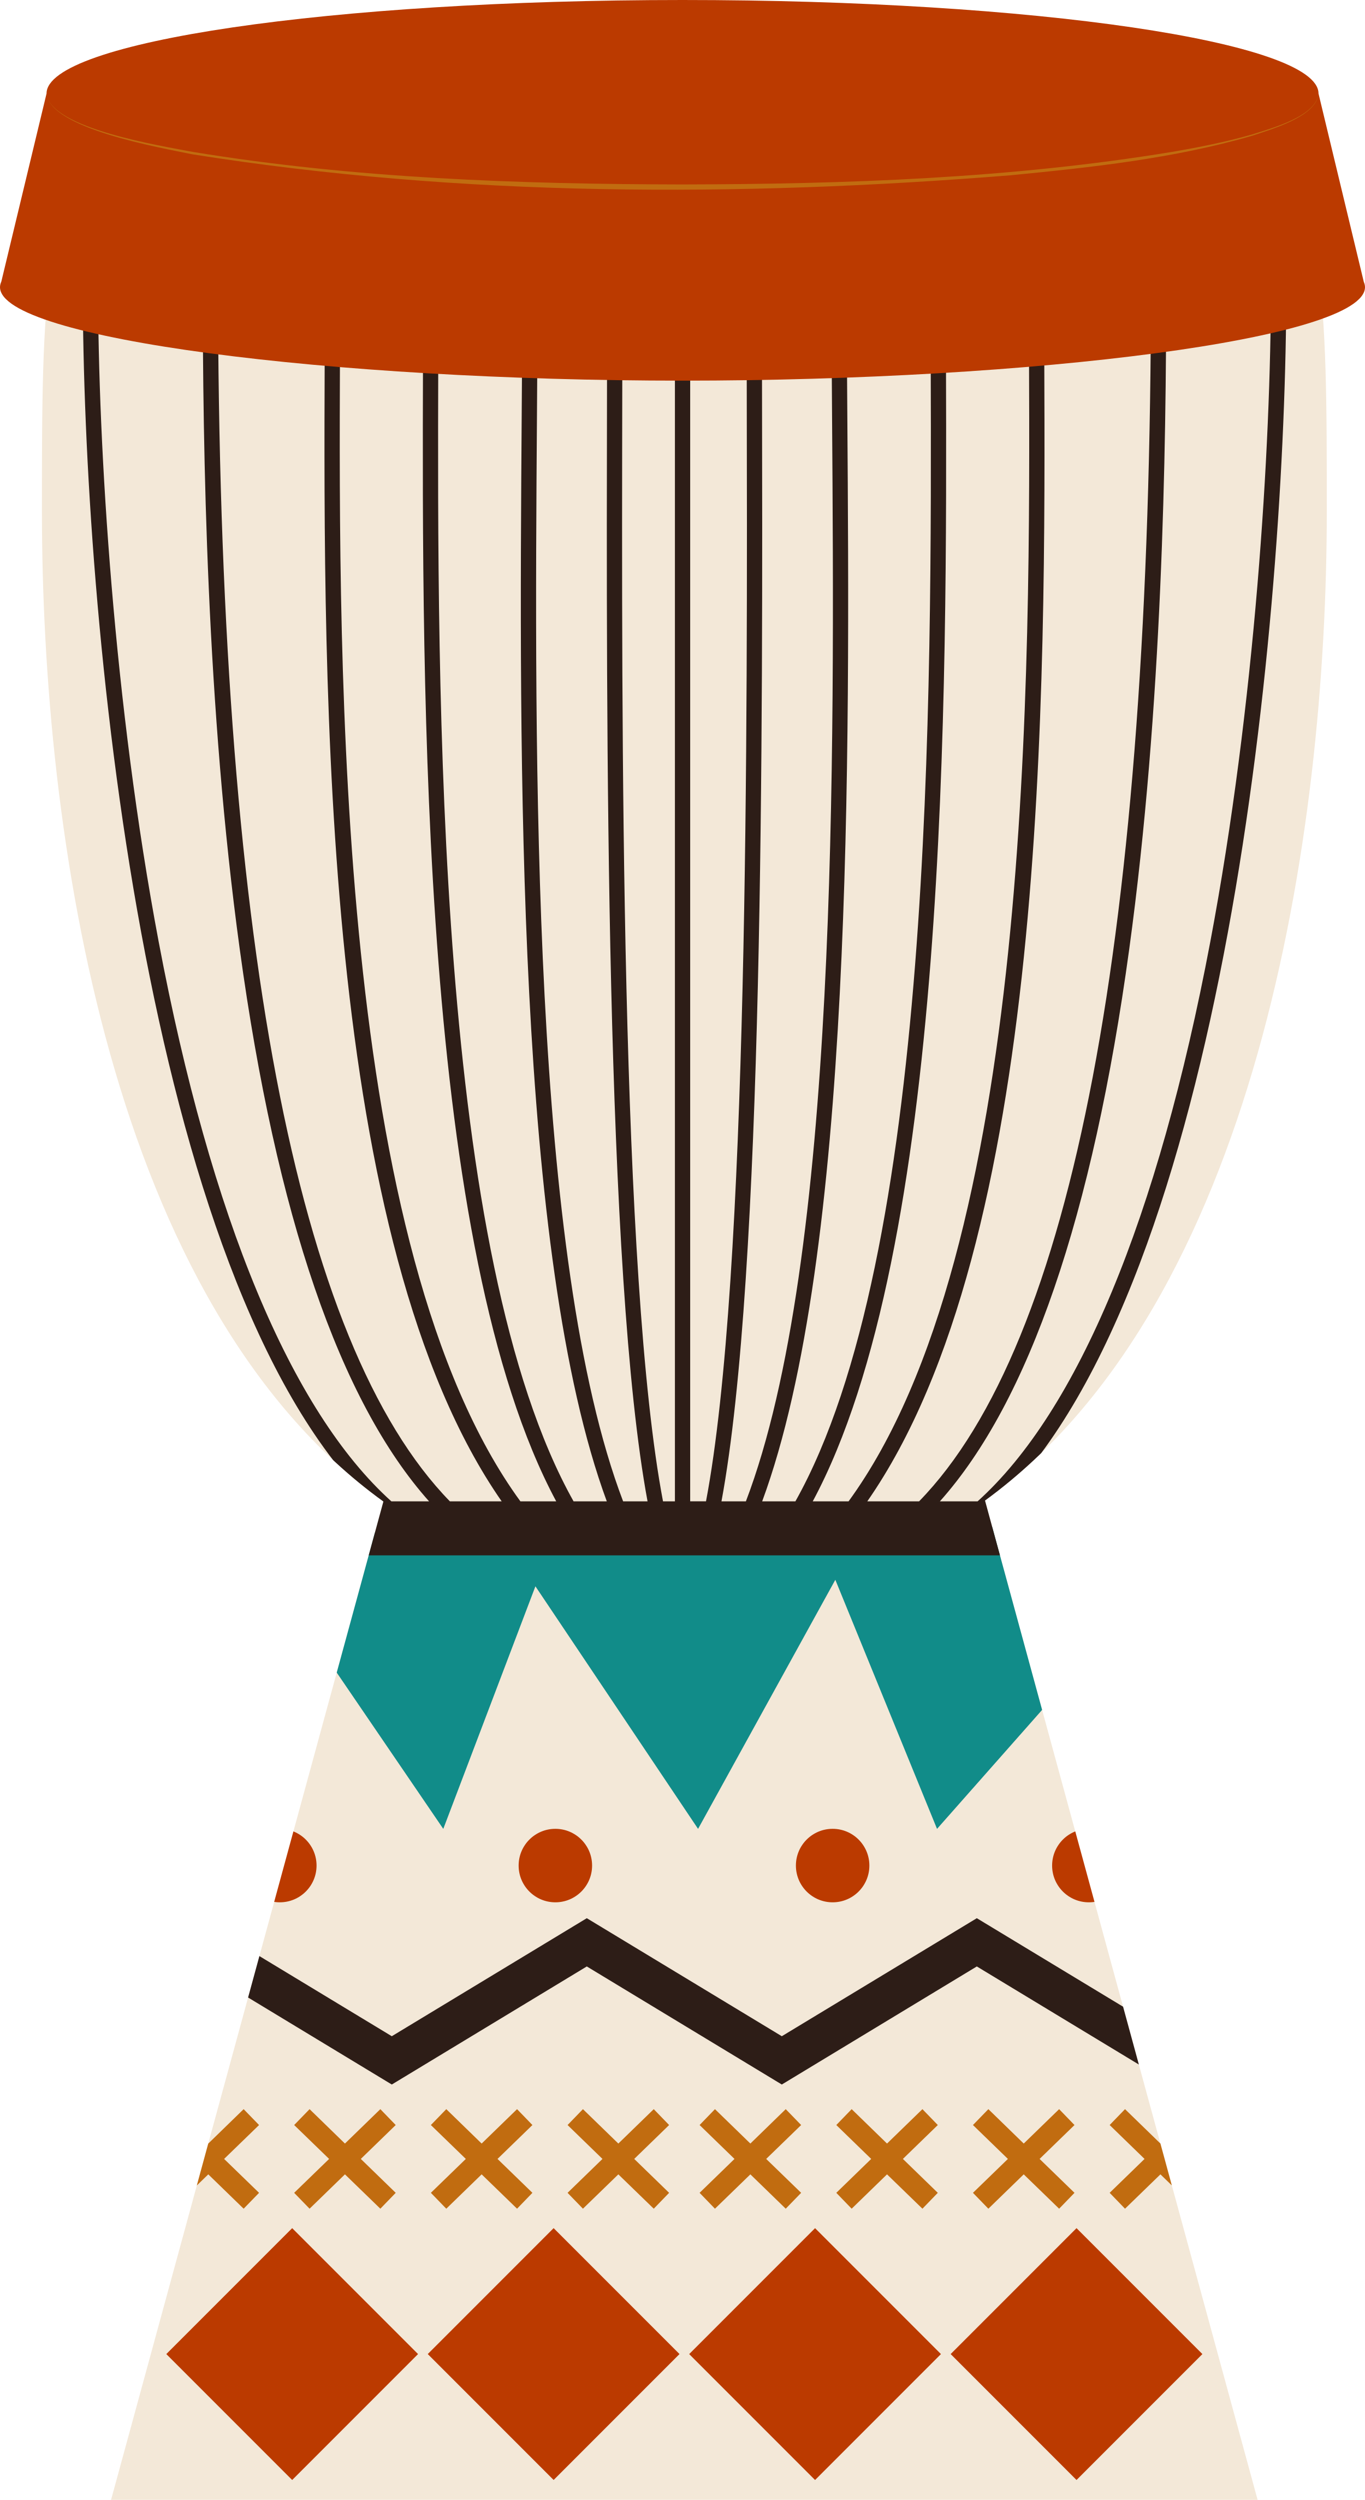
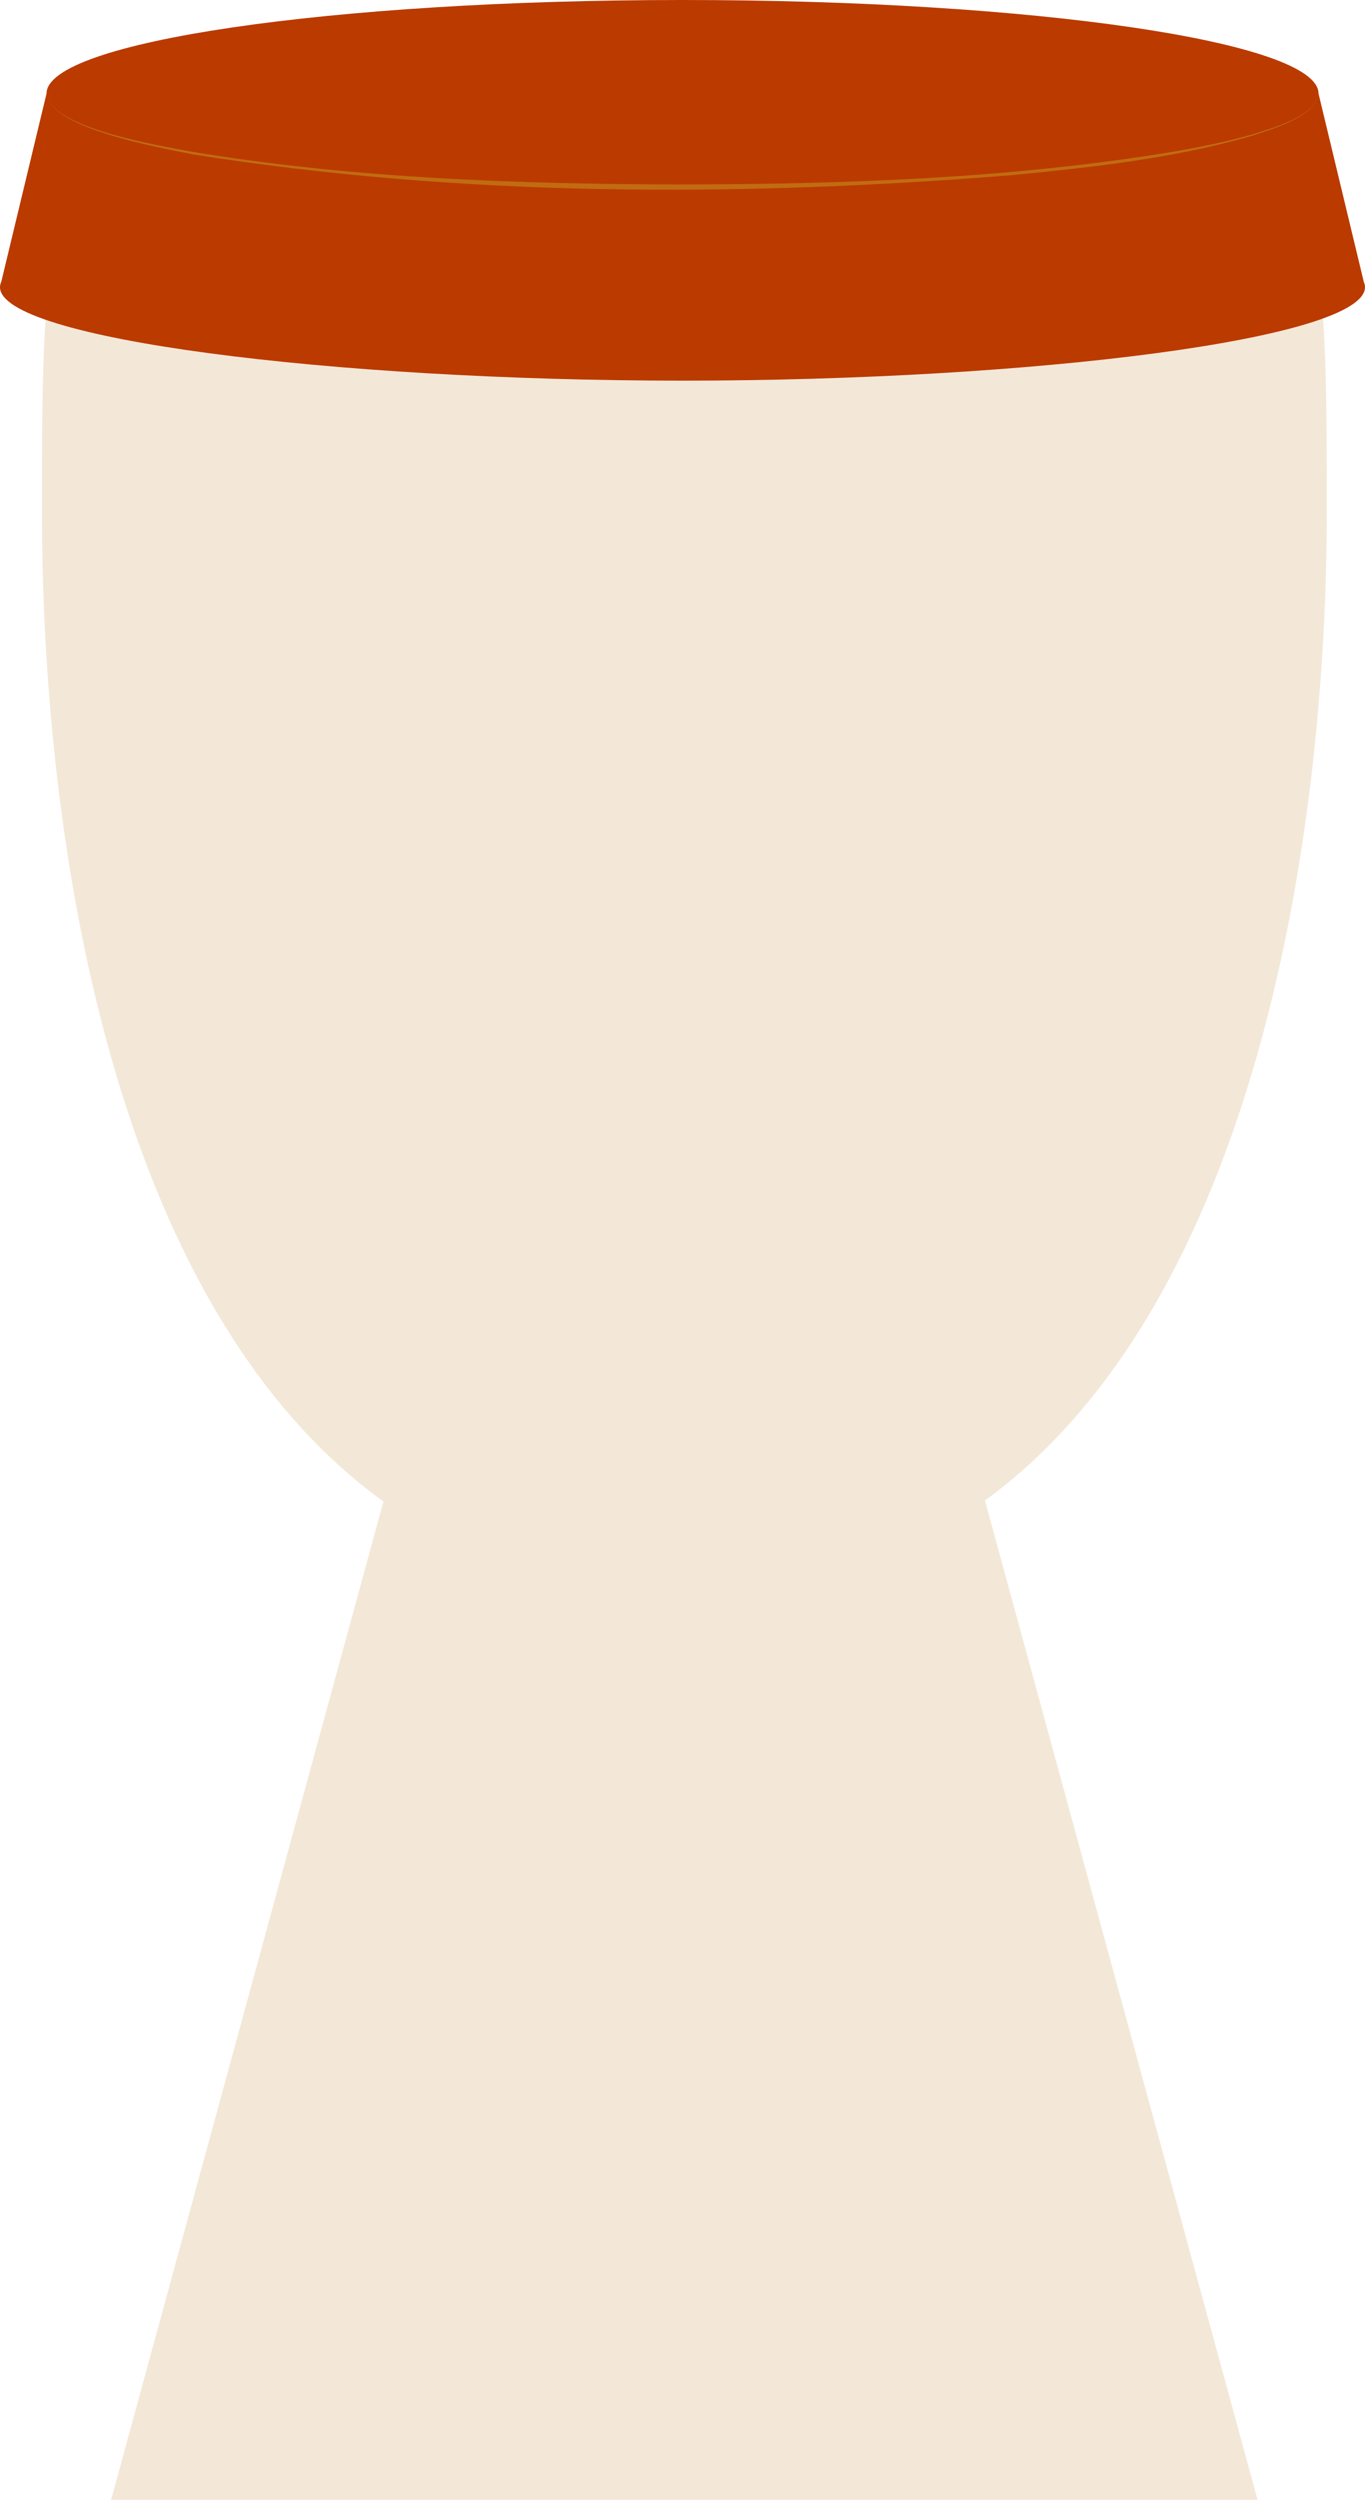
<svg xmlns="http://www.w3.org/2000/svg" data-name="Layer 1" height="491.2" preserveAspectRatio="xMidYMid meet" version="1.0" viewBox="0.0 0.0 268.3 491.2" width="268.3" zoomAndPan="magnify">
  <defs>
    <clipPath id="a">
-       <path d="m260.79,100.46c0-82.69,0-91.69-126.28-91.69S8.24,17.77,8.24,100.46c0,63.77,13.42,155.78,67.12,194.56l-53.53,196.15h225.36l-53.58-196.34c53.34-38.89,67.18-130.7,67.18-194.36Z" fill="#f3e8d8" stroke-width="0" />
-     </clipPath>
+       </clipPath>
  </defs>
  <g>
    <g id="change1_1">
      <path d="m260.79,100.46c0-82.69,0-91.69-126.28-91.69S8.24,17.77,8.24,100.46c0,63.77,13.42,155.78,67.12,194.56l-53.53,196.15h225.36l-53.58-196.34c53.34-38.89,67.18-130.7,67.18-194.36Z" fill="#f3e8d8" />
    </g>
    <g clip-path="url(#a)">
      <g id="change2_1">
        <path d="M-1.74 401.35L2.46 408.29 38.68 386.37 77.01 409.57 115.34 386.37 153.67 409.57 192 386.37 230.34 409.57 270.77 385.1 266.57 378.16 230.34 400.08 192 376.89 153.67 400.08 115.34 376.89 77.01 400.08 38.68 376.89 -1.74 401.35z" fill="#2d1d17" />
      </g>
      <g id="change3_1">
        <path d="M221.43 317.18L184.18 359.34 164.19 310.4 137.21 359.34 105.24 311.68 87.13 359.34 47.59 301.37 221.43 299.86 221.43 317.18z" fill="#118c89" />
      </g>
      <g id="change4_1">
        <circle cx="55" cy="366.55" fill="#bb3a00" r="7.22" />
      </g>
      <g id="change4_2">
-         <circle cx="109.16" cy="366.55" fill="#bb3a00" r="7.22" />
-       </g>
+         </g>
      <g id="change4_3">
        <circle cx="163.66" cy="366.55" fill="#bb3a00" r="7.22" />
      </g>
      <g id="change4_4">
-         <circle cx="214.02" cy="366.55" fill="#bb3a00" r="7.22" />
-       </g>
+         </g>
      <g fill="#c16c10" id="change5_1">
-         <path d="M128.5 433.97L131.52 430.85 124.66 424.19 131.52 417.53 128.5 414.41 121.54 421.17 114.58 414.41 111.56 417.53 118.42 424.19 111.56 430.85 114.58 433.97 121.54 427.22 128.5 433.97z" />
        <path d="M101.63 433.97L104.65 430.85 97.79 424.19 104.65 417.53 101.63 414.41 94.67 421.17 87.72 414.41 84.69 417.53 91.56 424.19 84.69 430.85 87.72 433.97 94.67 427.22 101.63 433.97z" />
-         <path d="M74.76 433.97L77.78 430.85 70.92 424.19 77.78 417.53 74.76 414.41 67.8 421.17 60.85 414.41 57.82 417.53 64.69 424.19 57.82 430.85 60.85 433.97 67.8 427.22 74.76 433.97z" />
        <path d="M47.89 433.97L50.92 430.85 44.05 424.19 50.92 417.53 47.89 414.41 40.94 421.17 33.98 414.41 30.96 417.53 37.82 424.19 30.96 430.85 33.98 433.97 40.94 427.22 47.89 433.97z" />
        <path d="M21.02 433.97L24.05 430.85 17.18 424.19 24.05 417.53 21.02 414.41 14.07 421.17 7.11 414.41 4.09 417.53 10.95 424.19 4.09 430.85 7.11 433.97 14.07 427.22 21.02 433.97z" />
      </g>
      <g fill="#c16c10" id="change5_3">
        <path d="M261.92 433.97L264.94 430.85 258.08 424.19 264.94 417.53 261.92 414.41 254.96 421.17 248 414.41 244.98 417.53 251.84 424.19 244.98 430.85 248 433.97 254.96 427.22 261.92 433.97z" />
        <path d="M235.05 433.97L238.07 430.85 231.21 424.19 238.07 417.53 235.05 414.41 228.09 421.17 221.13 414.41 218.11 417.53 224.97 424.19 218.11 430.85 221.13 433.97 228.09 427.22 235.05 433.97z" />
        <path d="M208.18 433.97L211.2 430.85 204.34 424.19 211.2 417.53 208.18 414.41 201.22 421.17 194.27 414.41 191.24 417.53 198.11 424.19 191.24 430.85 194.27 433.97 201.22 427.22 208.18 433.97z" />
        <path d="M181.31 433.97L184.33 430.85 177.47 424.19 184.33 417.53 181.31 414.41 174.35 421.17 167.4 414.41 164.38 417.53 171.24 424.19 164.38 430.85 167.4 433.97 174.35 427.22 181.31 433.97z" />
        <path d="M154.44 433.97L157.47 430.85 150.6 424.19 157.47 417.53 154.44 414.41 147.49 421.17 140.53 414.41 137.51 417.53 144.37 424.19 137.51 430.85 140.53 433.97 147.49 427.22 154.44 433.97z" />
      </g>
      <g id="change2_2">
        <path d="m252.81,56.25h-3c0,31.73-3.13,82.22-11.92,128.8-10.25,54.29-26.04,92.21-45.74,109.94h-7.41c17.53-19.64,30.04-56.06,37.22-108.52,6.52-47.61,7.27-97.54,7.27-130.95h-3c0,127.97-15.33,208.45-45.58,239.47h-10.18c35.43-50.87,35.03-159.2,34.79-225.07-.02-4.84-.03-9.41-.03-13.66h-3c0,4.26.02,8.83.03,13.67.23,61.94.64,175.57-35.47,225.06h-7.04c26.66-49.64,26.37-158.43,26.19-224.09-.01-5.15-.03-10.04-.03-14.64h-3c0,4.6.01,9.5.03,14.65.18,66.03.48,175.87-26.6,224.08h-6.53c17.9-48.47,17.2-146.81,16.74-212.96-.07-9.53-.13-18.54-.13-26.5h-3c0,7.98.06,16.99.13,26.52.47,66.44,1.17,165.47-16.94,212.94h-4.8c8.31-44.72,8.1-152.55,7.97-218.42-.01-7.6-.03-14.67-.03-21.05h-3c0,6.38.01,13.45.03,21.05.13,66.07.34,174.44-8.01,218.41h-3.11V59.7h-3v235.29h-2.34c-8.36-43.97-8.14-152.34-8.01-218.41.01-7.61.03-14.68.03-21.06h-3c0,6.38-.01,13.45-.03,21.05-.13,65.87-.34,173.7,7.97,218.42h-4.8c-18.11-47.47-17.41-146.5-16.94-212.94.07-9.54.13-18.55.13-26.52h-3c0,7.97-.06,16.97-.13,26.5-.47,66.15-1.17,164.49,16.73,212.96h-6.53c-27.08-48.21-26.78-158.06-26.6-224.08.01-5.15.03-10.05.03-14.65h-3c0,4.6-.01,9.5-.03,14.64-.18,65.66-.47,174.45,26.19,224.09h-7.04c-36.12-49.49-35.7-163.12-35.47-225.06.02-4.84.03-9.41.03-13.67h-3c0,4.25-.02,8.82-.03,13.66-.24,65.87-.63,174.2,34.79,225.07h-10.18c-30.25-31.02-45.58-111.5-45.58-239.47h-3c0,33.41.75,83.34,7.27,130.95,7.18,52.46,19.69,88.88,37.22,108.52h-7.41c-19.7-17.72-35.49-55.65-45.74-109.94-8.79-46.58-11.92-97.07-11.92-128.8h-3c0,64.47,11.89,194.74,56.3,238.73h-32.7v10.62h195.09v-10.62h-38.43c44.4-44,56.3-174.27,56.3-238.73Z" fill="#2d1d17" />
      </g>
      <g fill="#bb3a00" id="change4_5">
        <path d="M194.11 445.03H229.1V480.02H194.11z" transform="rotate(135 211.6 462.527)" />
        <path d="M142.72 445.03H177.71V480.02H142.72z" transform="rotate(135 160.209 462.528)" />
        <path d="M91.32 445.03H126.31V480.02H91.32z" transform="rotate(135 108.817 462.528)" />
        <path d="M39.93 445.03H74.92V480.02H39.93z" transform="rotate(135 57.426 462.529)" />
      </g>
    </g>
  </g>
  <g id="change4_6">
    <path d="m268.05,55.33l-8.89-36.96C259.16,8.22,203.19,0,134.15,0S9.15,8.22,9.15,18.37L.26,55.33C.1,55.69,0,56.06,0,56.42,0,66.57,65.12,74.79,134.15,74.79s134.15-8.22,134.15-18.37c0-.37-.1-.73-.26-1.09Z" fill="#bb3a00" />
  </g>
  <g id="change5_2">
    <path d="m9.15,18.37c.62,6.89,22.81,10.32,28.77,11.48,31.77,5.22,64.09,6.33,96.24,6.39,32.15-.07,64.47-1.17,96.23-6.4,5.28-.9,10.55-1.95,15.71-3.42,3.94-1.27,12.59-3.53,13.06-8.05-.35,4.56-9.29,7.02-12.99,8.29-15.5,4.5-31.64,6.23-47.65,7.79-53.43,4.28-107.65,4.29-160.69-4.13-6.26-1.3-28.11-5.04-28.68-11.96h0Z" fill="#c16c10" />
  </g>
</svg>